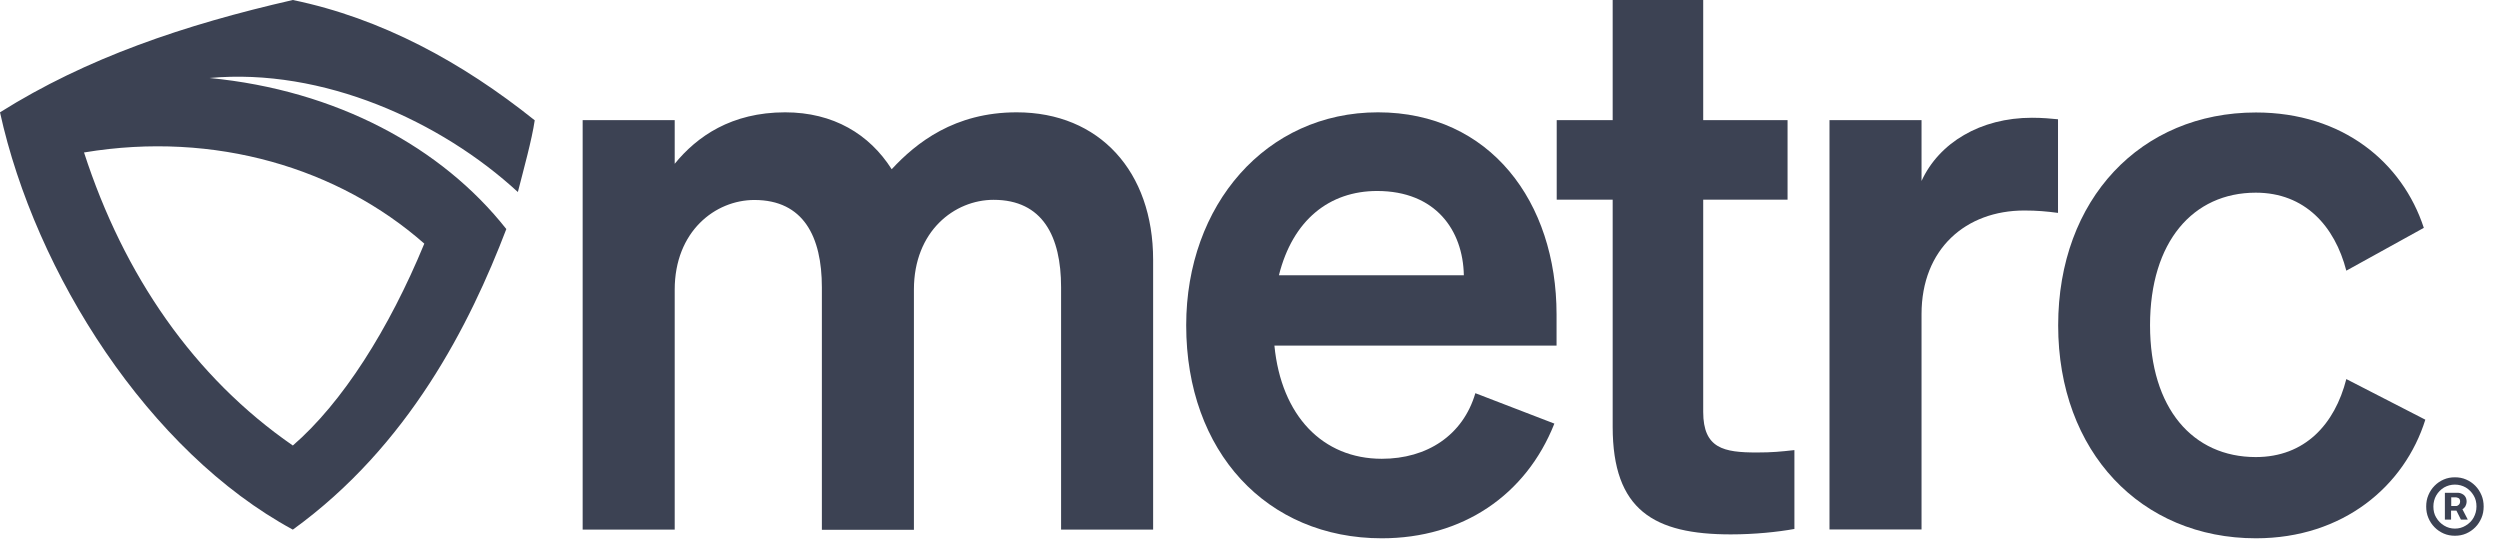
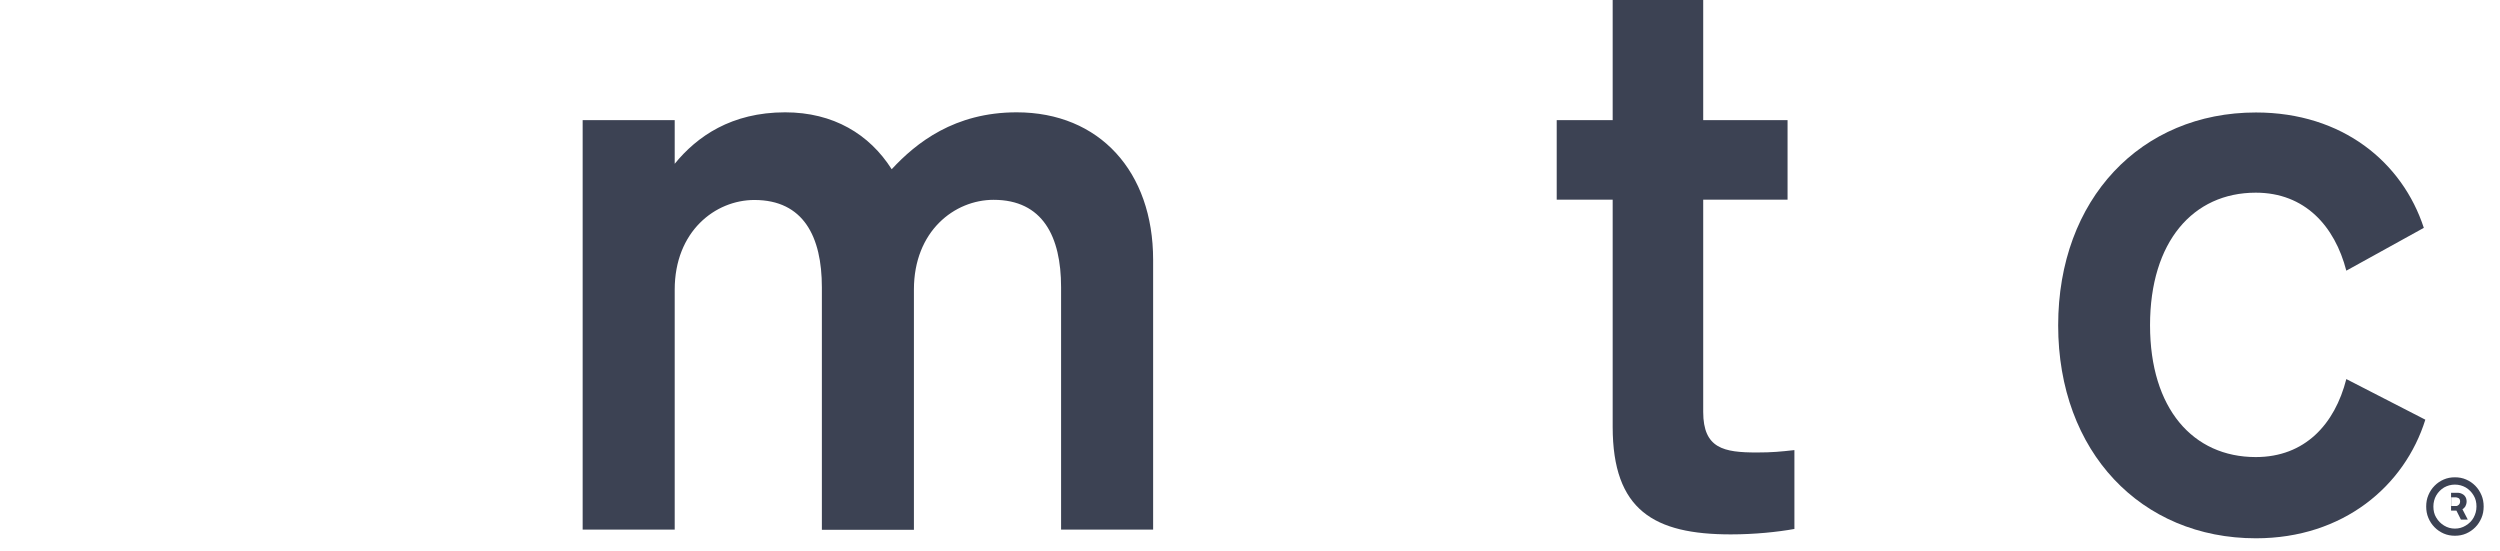
<svg xmlns="http://www.w3.org/2000/svg" width="127" height="28" viewBox="0 0 127 28" fill="none">
-   <path d="M14.876 22.632C9.852 19.163 6.288 13.983 4.268 7.743H4.285C10.938 6.638 17.209 8.554 21.546 12.369C21.546 12.369 21.546 12.369 21.554 12.378C19.764 16.72 17.396 20.457 14.867 22.641M26.306 9.762C26.604 8.589 27.019 7.104 27.164 6.111C23.472 3.159 19.382 0.932 14.876 0C9.36 1.26 4.396 2.943 0 5.706C1.799 13.897 7.561 22.943 14.876 26.905C20.774 22.641 23.88 16.452 25.721 11.636C22.437 7.475 17.091 4.583 10.641 3.962C16.386 3.435 22.394 6.146 26.315 9.762" fill="#3C4253" />
  <path d="M34.275 26.905H29.599V6.103H34.275V8.321C35.404 6.931 37.16 5.706 39.884 5.706C42.337 5.706 44.169 6.819 45.298 8.597C46.546 7.251 48.489 5.706 51.646 5.706C55.855 5.706 58.579 8.718 58.579 13.198V26.905H53.903V14.588C53.903 12.015 52.969 10.151 50.475 10.151C48.489 10.151 46.427 11.739 46.427 14.708V26.914H41.751V14.596C41.751 12.024 40.818 10.159 38.323 10.159C36.337 10.159 34.275 11.748 34.275 14.717V26.922V26.905Z" fill="#3C4253" />
-   <path d="M64.978 13.983H74.363C74.32 11.687 72.92 9.702 69.959 9.702C67.54 9.702 65.673 11.169 64.969 13.983M60.259 16.521C60.259 10.418 64.307 5.706 70.001 5.706C75.695 5.706 79.073 10.263 79.073 15.969V17.557H64.74C65.088 21.122 67.192 23.306 70.196 23.306C72.496 23.306 74.32 22.114 74.948 19.974L78.962 21.519C77.52 25.161 74.287 27.345 70.196 27.345C64.35 27.345 60.259 22.952 60.259 16.53" fill="#3C4253" />
  <path d="M81.924 10.142H79.081V6.103H81.924V0H86.523V6.103H90.808V10.142H86.523V20.923C86.523 22.788 87.575 22.986 89.247 22.986C90.028 22.986 90.452 22.943 91.156 22.865V26.871C90.299 27.026 89.128 27.147 87.923 27.147C84.028 27.147 81.924 25.921 81.924 21.683V10.142Z" fill="#3C4253" />
-   <path d="M104.547 10.815C103.961 10.738 103.494 10.694 102.832 10.694C99.871 10.694 97.614 12.637 97.614 15.96V26.896H92.938V6.102H97.614V9.193C98.504 7.25 100.609 5.982 103.223 5.982C103.766 5.982 104.199 6.025 104.547 6.059V10.815Z" fill="#3C4253" />
  <path d="M114.594 23.219C117.089 23.219 118.607 21.553 119.193 19.257L123.207 21.32C122.155 24.686 119.04 27.345 114.602 27.345C108.764 27.345 104.555 22.951 104.555 16.529C104.555 10.107 108.764 5.714 114.602 5.714C119.007 5.714 122.044 8.251 123.13 11.575L119.193 13.75C118.607 11.488 117.089 9.788 114.594 9.788C111.403 9.788 109.222 12.283 109.222 16.521C109.222 20.759 111.403 23.219 114.594 23.219Z" fill="#3C4253" />
  <path d="M125.661 26.292C125.567 26.465 125.431 26.594 125.261 26.698C125.092 26.802 124.914 26.853 124.71 26.853C124.506 26.853 124.329 26.802 124.158 26.698C123.989 26.594 123.862 26.465 123.76 26.292C123.658 26.128 123.616 25.938 123.616 25.731C123.616 25.524 123.666 25.334 123.76 25.17C123.862 24.997 123.989 24.868 124.158 24.764C124.329 24.669 124.506 24.618 124.71 24.618C124.914 24.618 125.092 24.669 125.261 24.764C125.431 24.868 125.559 24.997 125.661 25.17C125.763 25.334 125.805 25.524 125.805 25.731C125.805 25.938 125.754 26.12 125.661 26.292ZM126.059 25.153C125.982 24.972 125.881 24.816 125.746 24.678C125.609 24.54 125.457 24.436 125.279 24.359C125.1 24.281 124.914 24.247 124.71 24.247C124.506 24.247 124.32 24.281 124.141 24.359C123.964 24.436 123.81 24.54 123.675 24.678C123.539 24.816 123.437 24.972 123.361 25.153C123.284 25.334 123.251 25.524 123.251 25.731C123.251 25.938 123.284 26.128 123.361 26.309C123.437 26.491 123.539 26.646 123.675 26.784C123.81 26.922 123.964 27.026 124.141 27.104C124.32 27.181 124.506 27.216 124.71 27.216C124.914 27.216 125.1 27.181 125.279 27.104C125.457 27.026 125.609 26.922 125.746 26.784C125.881 26.646 125.982 26.491 126.059 26.309C126.136 26.128 126.17 25.938 126.17 25.731C126.17 25.524 126.136 25.334 126.059 25.153Z" fill="#3C4253" />
-   <path d="M124.514 25.266H124.777C124.777 25.266 124.862 25.283 124.904 25.309C124.948 25.343 124.973 25.395 124.973 25.473C124.973 25.551 124.948 25.602 124.904 25.645C124.862 25.68 124.82 25.706 124.777 25.706H124.523V25.274L124.514 25.266ZM125.236 25.723C125.278 25.654 125.304 25.568 125.304 25.473C125.304 25.378 125.278 25.292 125.236 25.231C125.194 25.162 125.134 25.119 125.066 25.084C124.998 25.05 124.931 25.033 124.871 25.033H124.2V26.396H124.514V25.939H124.786L125.015 26.396H125.363L125.092 25.87C125.15 25.835 125.202 25.784 125.244 25.723" fill="#3C4253" />
+   <path d="M124.514 25.266H124.777C124.777 25.266 124.862 25.283 124.904 25.309C124.948 25.343 124.973 25.395 124.973 25.473C124.973 25.551 124.948 25.602 124.904 25.645C124.862 25.68 124.82 25.706 124.777 25.706H124.523V25.274L124.514 25.266ZM125.236 25.723C125.278 25.654 125.304 25.568 125.304 25.473C125.304 25.378 125.278 25.292 125.236 25.231C125.194 25.162 125.134 25.119 125.066 25.084C124.998 25.05 124.931 25.033 124.871 25.033H124.2H124.514V25.939H124.786L125.015 26.396H125.363L125.092 25.87C125.15 25.835 125.202 25.784 125.244 25.723" fill="#3C4253" />
</svg>